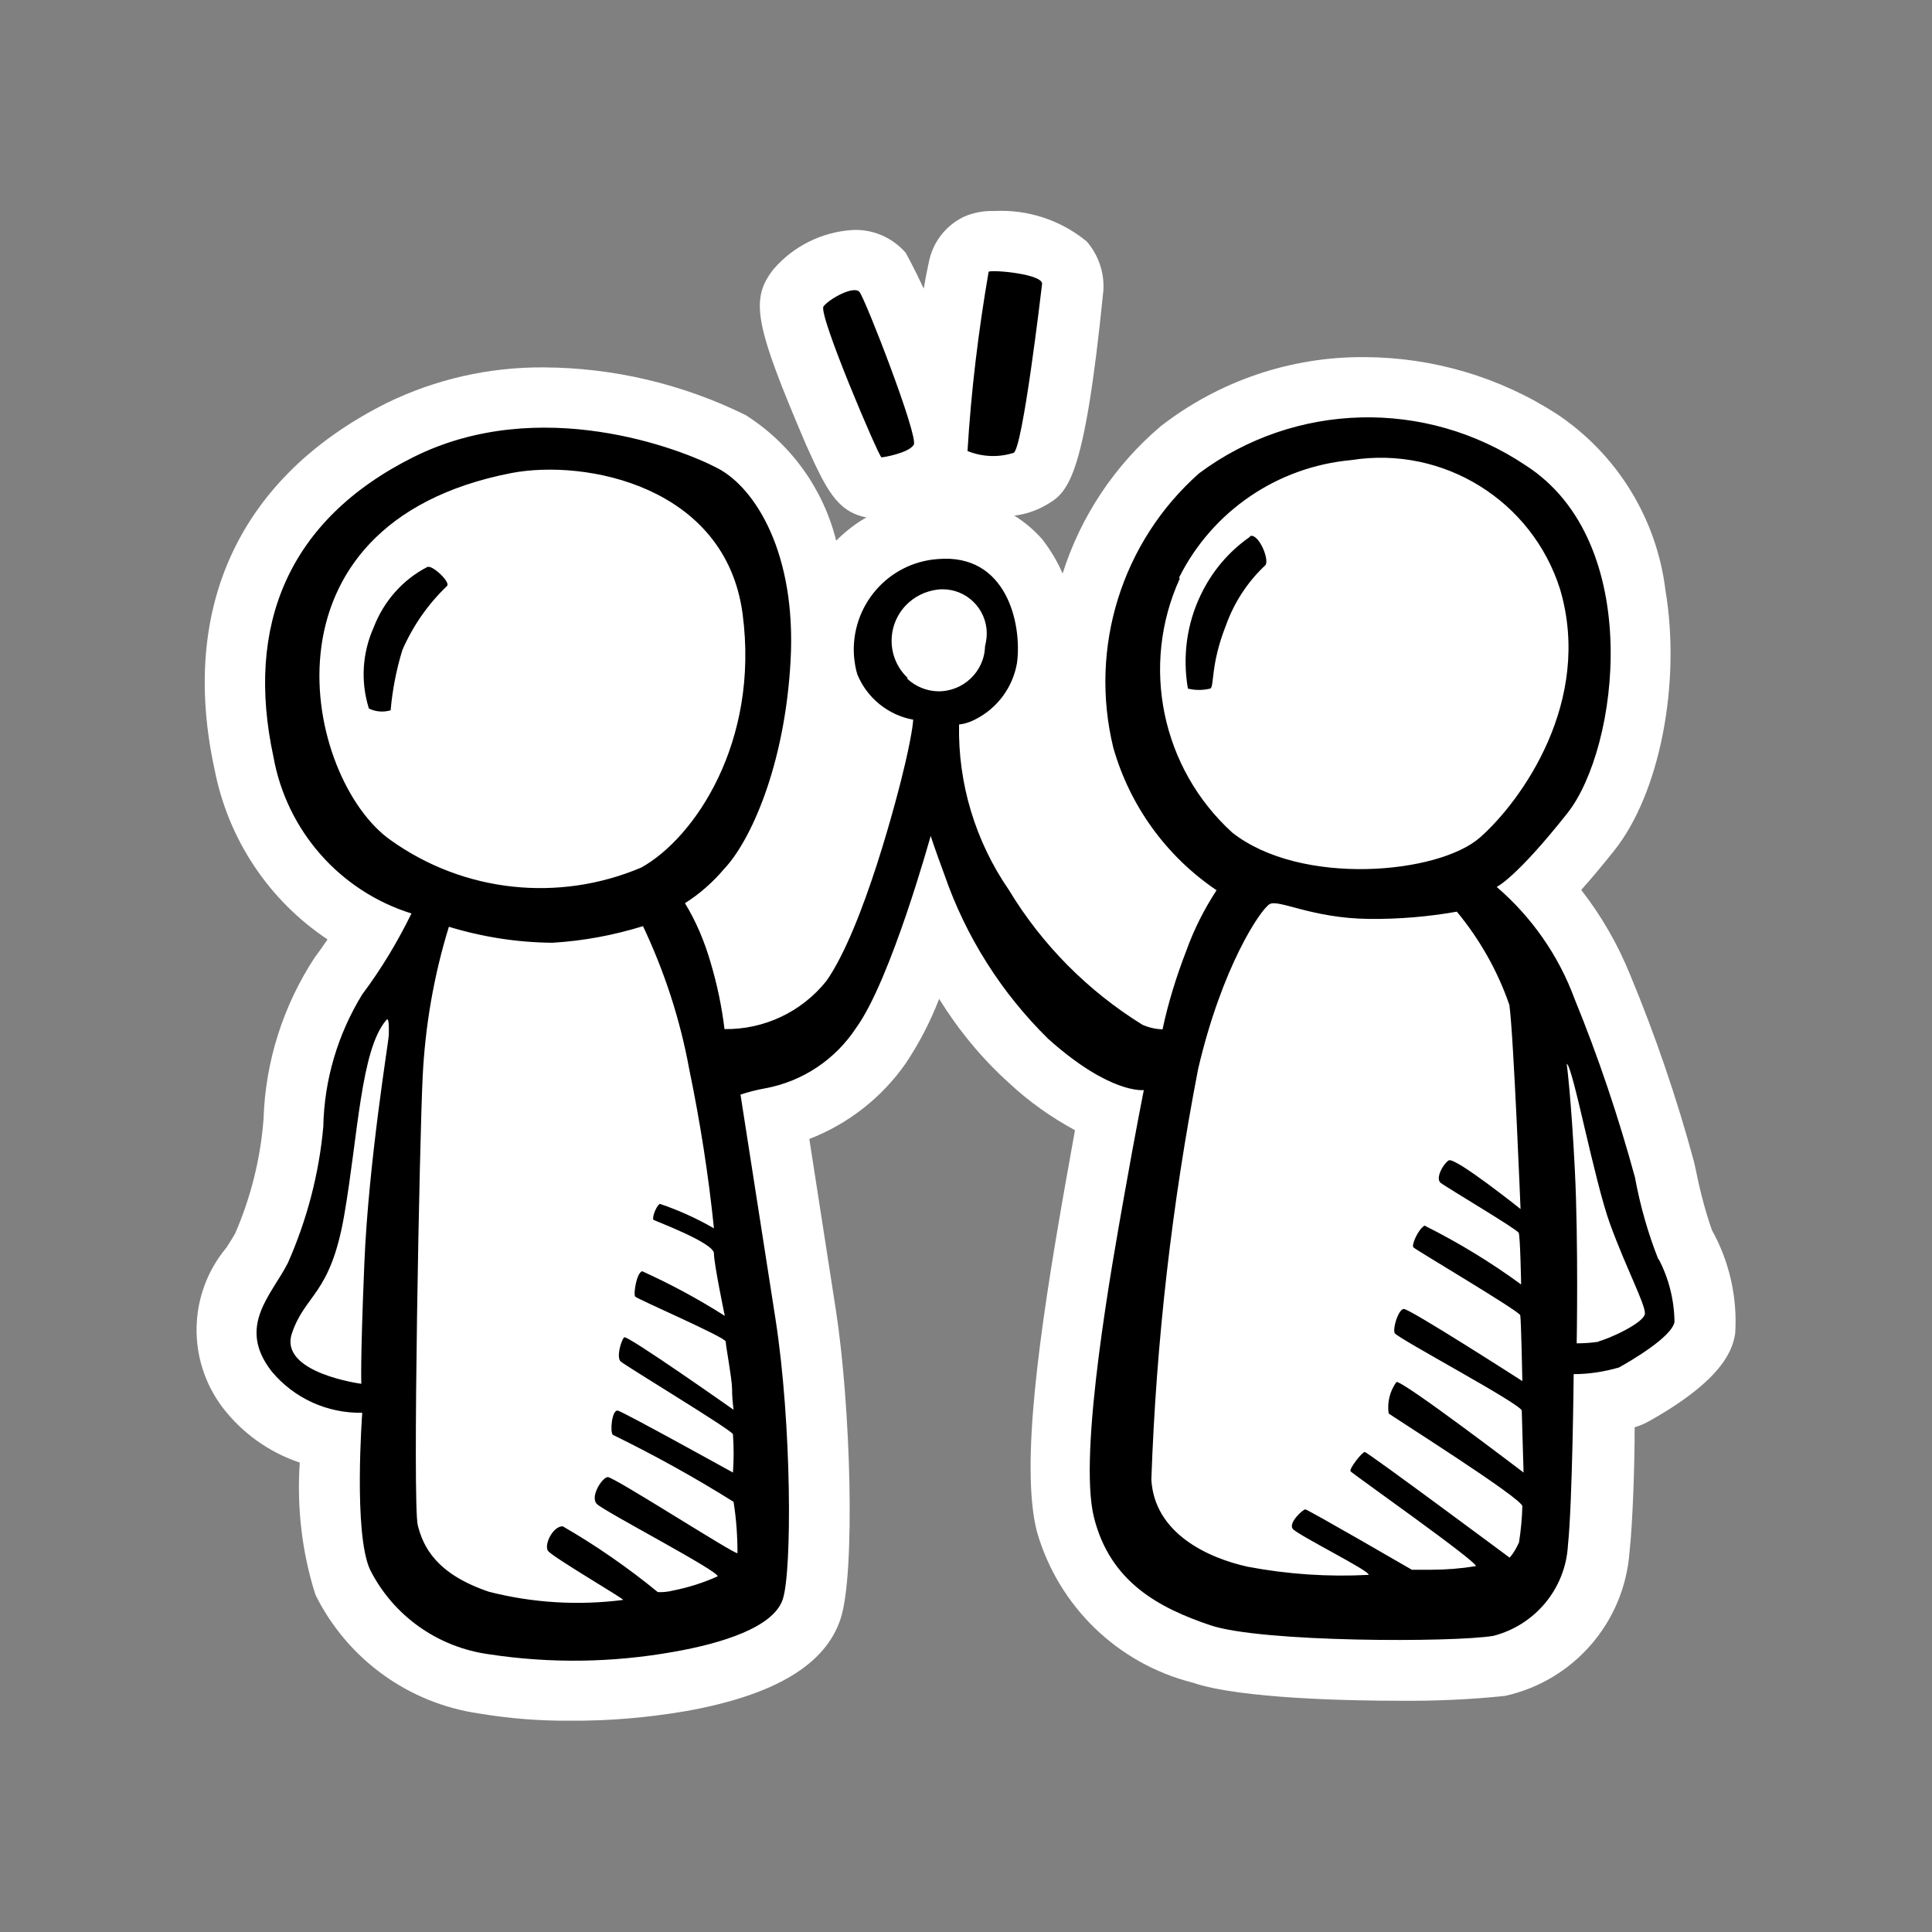
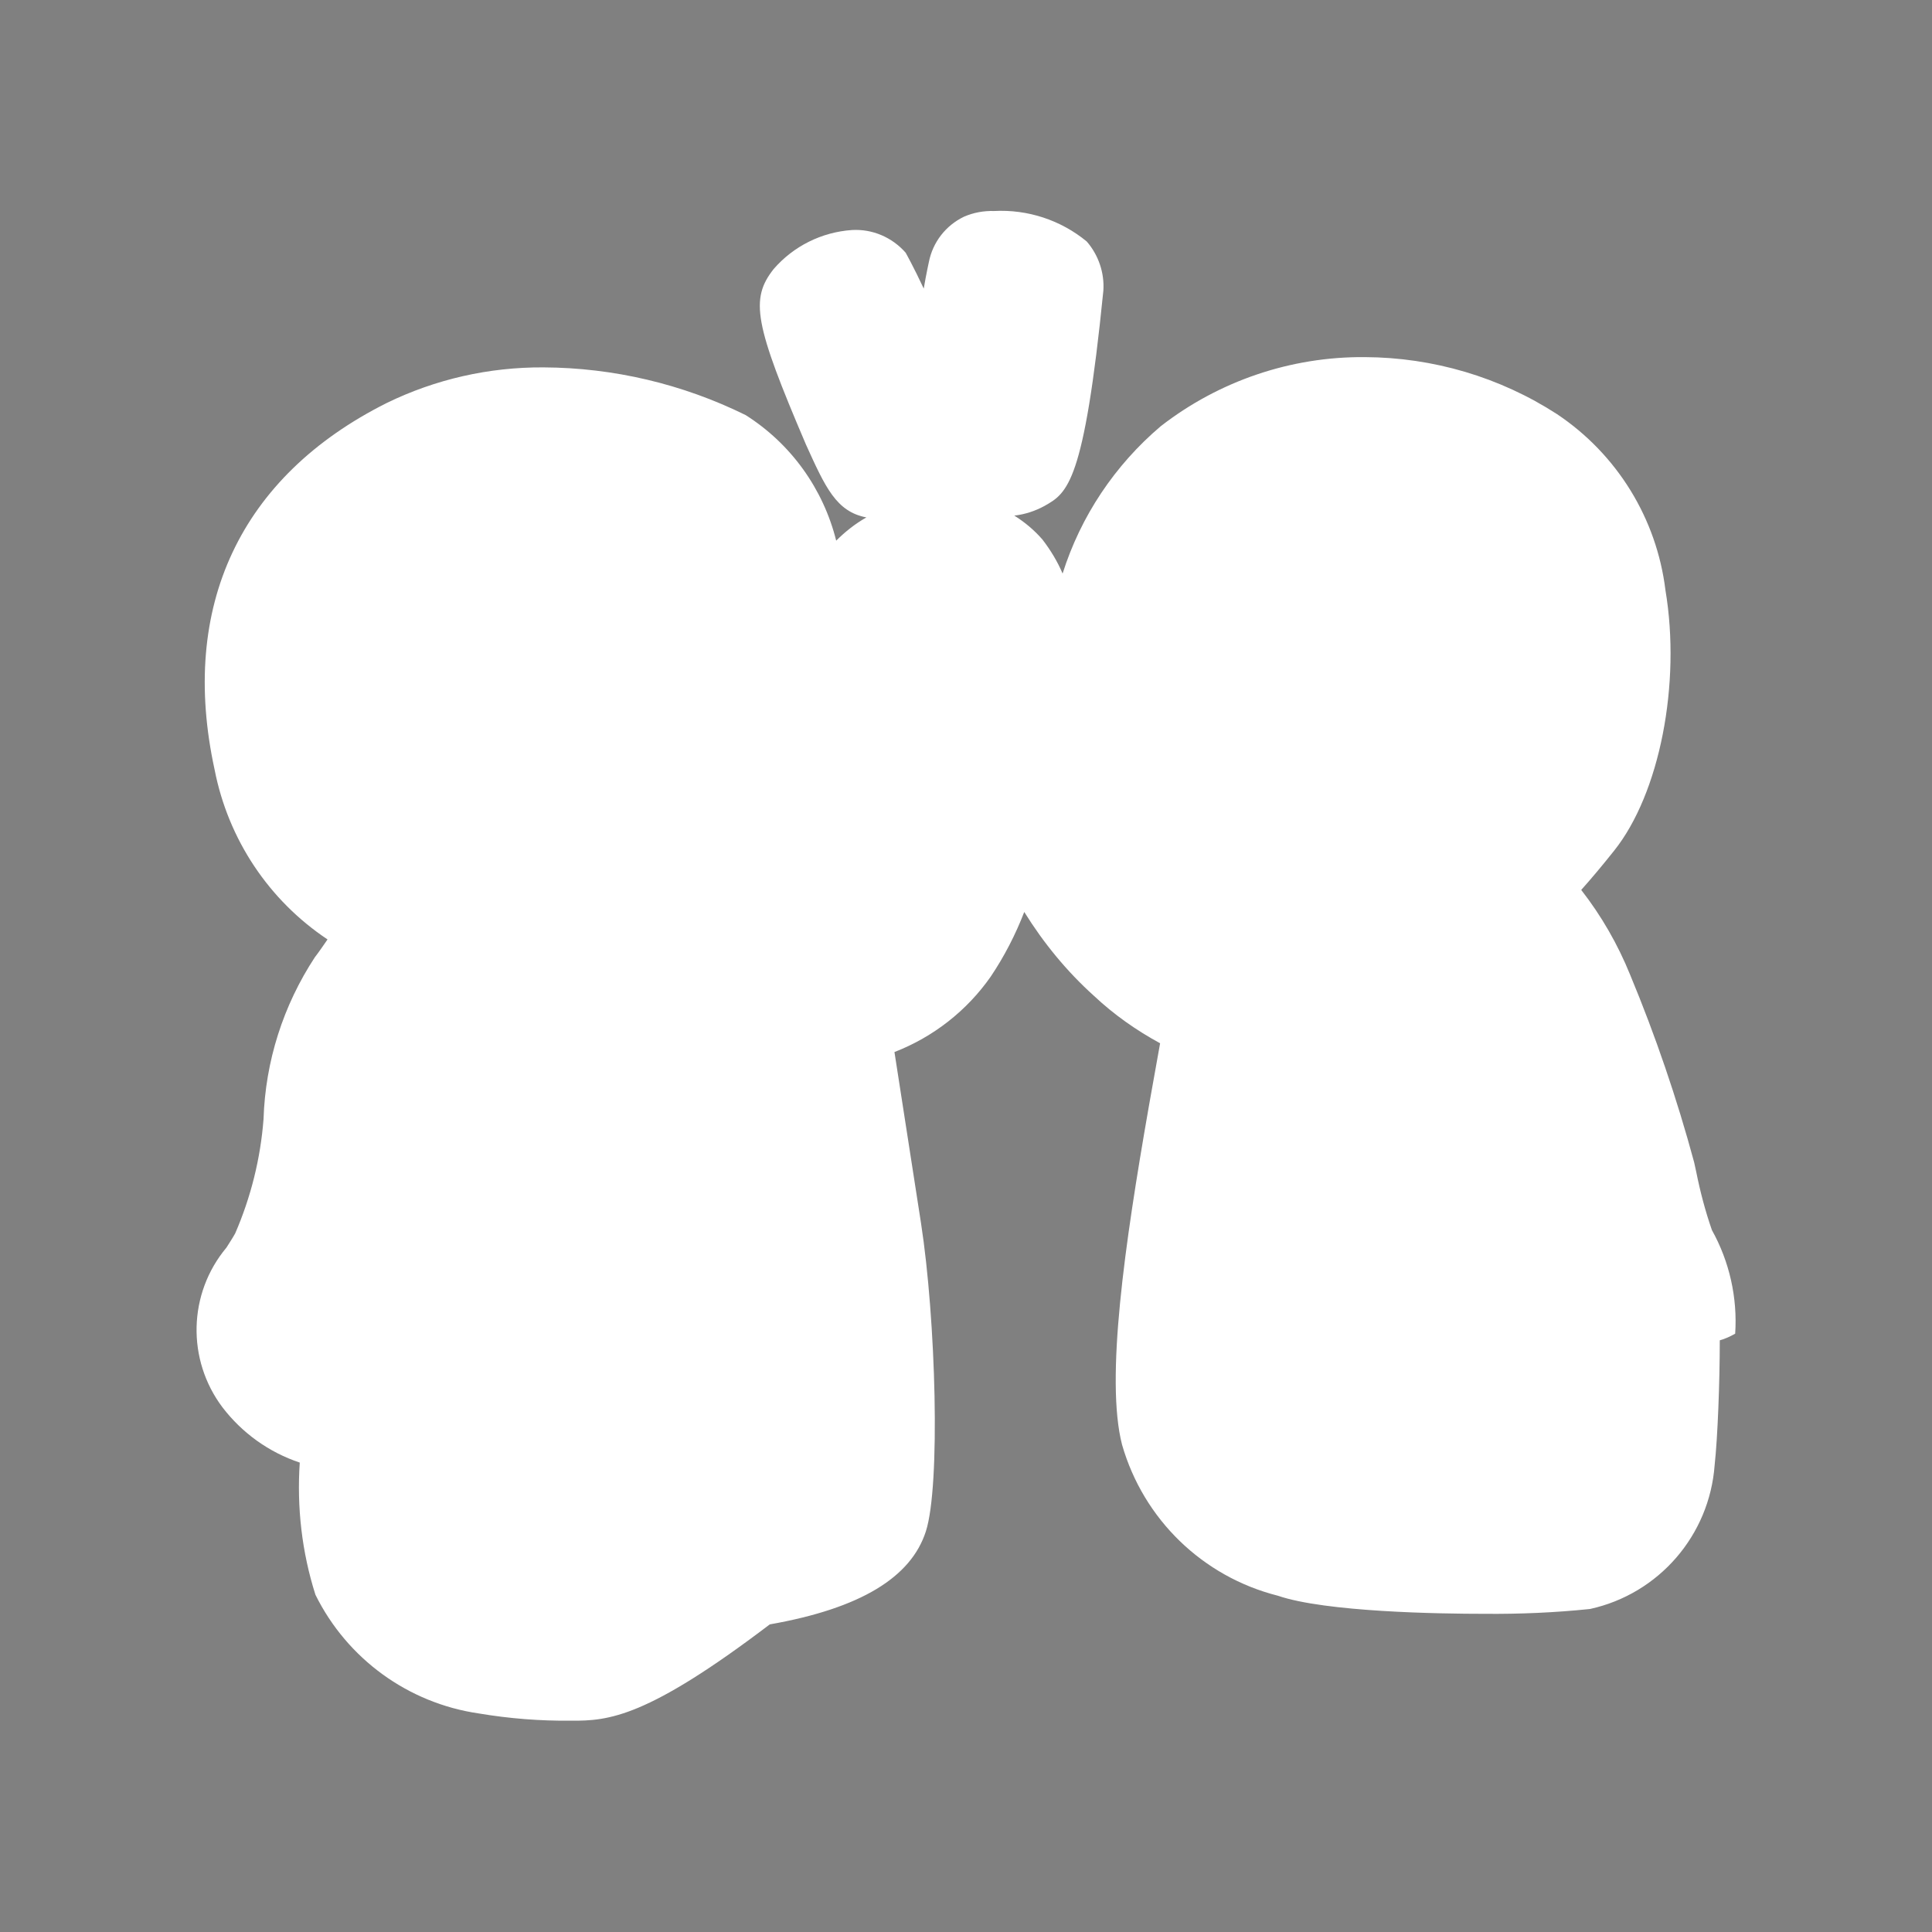
<svg xmlns="http://www.w3.org/2000/svg" version="1.1" id="Ebene_1" x="0px" y="0px" viewBox="0 0 64 64" style="enable-background:new 0 0 64 64;" xml:space="preserve">
  <rect x="0" y="0" width="64" height="64" fill="#808080" stroke="none" />
-   <path style="fill:#FFFFFF;" d="M18.91,57c-1.02,0.01-2.04-0.07-3.05-0.24c-2.34-0.34-4.36-1.81-5.41-3.93  c-0.45-1.41-0.62-2.9-0.52-4.38c-1.02-0.34-1.91-0.98-2.56-1.83c-1.19-1.58-1.14-3.77,0.13-5.29c0.1-0.16,0.2-0.31,0.29-0.47  c0.52-1.2,0.84-2.48,0.94-3.79c0.06-1.91,0.65-3.76,1.7-5.36c0.14-0.18,0.28-0.39,0.42-0.59c-1.95-1.3-3.29-3.32-3.74-5.62  c-1.18-5.41,0.85-9.72,5.7-12.15c1.62-0.79,3.39-1.19,5.19-1.18c2.32,0.01,4.61,0.55,6.7,1.58c1.5,0.95,2.57,2.44,3,4.16  c0.3-0.3,0.63-0.56,1-0.77c-1-0.19-1.36-1-2-2.41c-1.71-4-1.86-4.82-1.07-5.82c0.66-0.76,1.59-1.22,2.59-1.29  C28.9,7.58,29.55,7.86,30,8.37c0,0,0.27,0.48,0.6,1.19c0.09-0.53,0.17-0.87,0.17-0.88c0.13-0.66,0.56-1.21,1.16-1.5  c0.32-0.14,0.66-0.2,1-0.19C34.04,6.93,35.14,7.29,36,8c0.39,0.45,0.59,1.04,0.55,1.63c-0.64,6.39-1.19,6.7-1.95,7.13  c-0.31,0.17-0.65,0.28-1,0.32c0.35,0.22,0.66,0.48,0.93,0.79c0.27,0.35,0.5,0.73,0.67,1.13c0.6-1.9,1.73-3.59,3.25-4.88  c1.93-1.5,4.31-2.31,6.76-2.29c2.26,0.01,4.47,0.66,6.37,1.89c1.99,1.33,3.3,3.46,3.59,5.83c0.52,3.1-0.19,6.74-1.7,8.63  c-0.39,0.49-0.75,0.92-1.09,1.3c0.67,0.86,1.21,1.8,1.62,2.81c0.84,2.02,1.55,4.1,2.12,6.21l0.07,0.32c0.13,0.65,0.3,1.3,0.52,1.93  c0.58,1.04,0.85,2.24,0.77,3.43c-0.08,0.44-0.28,1.45-2.82,2.88c-0.16,0.09-0.33,0.17-0.51,0.22c0,1.38-0.07,3.22-0.17,4.13  c-0.17,2.33-1.85,4.27-4.13,4.77c-1.16,0.12-2.32,0.17-3.48,0.16c-1.54,0-5.28-0.06-6.86-0.6c-2.49-0.63-4.45-2.53-5.16-5  c-0.56-2.17,0.09-6.65,0.88-11.17l0.06-0.34l0.32-1.79c-0.79-0.43-1.53-0.95-2.19-1.57c-0.9-0.81-1.67-1.75-2.31-2.78  c-0.29,0.75-0.66,1.47-1.11,2.14c-0.79,1.13-1.9,2-3.19,2.5c0.23,1.48,0.57,3.66,0.88,5.67c0.49,3.17,0.65,8.69,0.16,10.21  s-2.16,2.55-5.17,3.08C21.43,56.9,20.17,57.01,18.91,57z" />
-   <path d="M14.16,18.78c-0.82,0.42-1.45,1.14-1.78,2c-0.38,0.85-0.44,1.8-0.16,2.69  c0.22,0.11,0.48,0.13,0.72,0.06c0.06-0.68,0.19-1.35,0.39-2c0.35-0.8,0.85-1.52,1.48-2.12C14.93,19.29,14.34,18.72,14.16,18.78z   M41.41,17.78c-0.71,0.49-1.27,1.16-1.64,1.94c-0.46,0.96-0.6,2.04-0.42,3.09c0.24,0.06,0.5,0.06,0.74,0c0.14-0.05,0-0.78,0.52-2.09  c0.27-0.76,0.72-1.45,1.31-2c0.14-0.2-0.24-1.07-0.51-0.96L41.41,17.78z M33.58,15c0.3-0.17,0.9-5.26,0.94-5.59S32.9,8.93,32.75,9  c-0.34,1.97-0.58,3.95-0.7,5.94C32.54,15.14,33.08,15.16,33.58,15z M30.27,14.73c0.16-0.28-1.61-4.84-1.8-5.06s-1,0.23-1.19,0.48  s1.84,5,1.92,5S30.12,15,30.27,14.73L30.27,14.73z M54.94,41.73c-0.35-0.88-0.61-1.8-0.78-2.73c-0.55-2.01-1.21-3.98-2-5.91  c-0.53-1.44-1.42-2.71-2.58-3.71c0,0,0.63-0.28,2.34-2.44s2.57-9-1.39-11.53c-3.3-2.21-7.63-2.1-10.81,0.27  c-2.56,2.27-3.65,5.77-2.84,9.09c0.55,1.93,1.76,3.6,3.42,4.72c-0.41,0.63-0.75,1.3-1,2c-0.33,0.85-0.6,1.72-0.79,2.61  c-0.23-0.01-0.45-0.06-0.66-0.15c-1.81-1.12-3.33-2.65-4.43-4.47c-1.11-1.61-1.69-3.53-1.65-5.48c0.19-0.02,0.37-0.08,0.54-0.17  c0.73-0.37,1.24-1.06,1.38-1.87c0.17-1.29-0.34-3.64-2.63-3.44c-1.65,0.12-2.89,1.56-2.77,3.22c0.02,0.2,0.05,0.41,0.11,0.6  c0.32,0.78,1.02,1.35,1.85,1.5c0,0,0,0.3-0.26,1.43s-1.39,5.47-2.61,7.22c-0.82,1.03-2.07,1.62-3.38,1.6  c-0.09-0.74-0.24-1.46-0.45-2.17c-0.2-0.7-0.48-1.38-0.86-2c0.49-0.31,0.93-0.7,1.31-1.15c0.84-0.89,2-3.37,2.19-6.9  s-1.16-5.69-2.4-6.35s-5.92-2.46-10.09-0.38s-5.58,5.6-4.64,9.94c0.44,2.44,2.2,4.44,4.57,5.18c-0.46,0.94-1,1.84-1.63,2.68  c-0.81,1.32-1.26,2.83-1.29,4.38c-0.14,1.56-0.54,3.08-1.17,4.51C9,42.9,7.83,43.93,9,45.43c0.74,0.89,1.84,1.39,3,1.37  c0,0-0.3,4,0.26,5.2c0.77,1.53,2.25,2.57,3.94,2.8c2.03,0.31,4.09,0.28,6.11-0.08c1.6-0.28,3.31-0.81,3.62-1.74s0.3-5.81-0.24-9.28  s-1.16-7.44-1.16-7.44c0.27-0.09,0.55-0.16,0.83-0.21c1.23-0.23,2.31-0.95,3-2c1.15-1.58,2.47-6.36,2.47-6.36s0.13,0.41,0.46,1.3  c0.71,2.05,1.89,3.91,3.44,5.43c2.06,1.84,3.16,1.69,3.16,1.69s-0.27,1.35-0.65,3.5s-1.54,8.51-1,10.66s2.17,3,3.86,3.57  s8.06,0.57,9.37,0.35c1.39-0.36,2.39-1.57,2.47-3c0.15-1.43,0.19-5.67,0.19-5.67c0.51,0,1.01-0.08,1.5-0.22  c0.34-0.19,1.75-1,1.84-1.51c-0.01-0.73-0.19-1.45-0.53-2.09L54.94,41.73z M12.88,34.29c0,0.16-0.67,4.19-0.81,7.55s-0.1,4-0.1,4  s-2.74-0.36-2.3-1.67s1.27-1.26,1.73-3.9s0.55-5.49,1.39-6.47C12.9,33.64,12.88,34.12,12.88,34.29z M12.94,27.83  c-2.84-2-4.68-10.47,4-12.16c2.46-0.47,7.1,0.43,7.66,4.67s-1.59,7.42-3.36,8.4C18.5,29.9,15.36,29.56,12.94,27.83z M24.43,51.45  c-0.06,0.07-4.11-2.54-4.3-2.52s-0.59,0.65-0.36,0.89s4.11,2.26,4,2.4c-0.47,0.21-0.97,0.37-1.48,0.47  c-0.16,0.04-0.33,0.06-0.5,0.05c-0.99-0.81-2.04-1.54-3.15-2.18c-0.33,0-0.62,0.61-0.49,0.81S20.74,53,20.64,53  c-1.48,0.19-2.99,0.1-4.44-0.27c-1.75-0.59-2.18-1.49-2.36-2.2S13.9,37.71,14,35.7c0.08-1.7,0.37-3.38,0.87-5  c1.11,0.34,2.27,0.52,3.43,0.53c1.02-0.06,2.03-0.25,3-0.55c0.71,1.5,1.23,3.09,1.53,4.73c0.36,1.74,0.64,3.51,0.82,5.28  c-0.57-0.33-1.17-0.6-1.79-0.81c-0.14,0.08-0.27,0.49-0.21,0.53s2,0.76,2,1.11s0.36,2.07,0.36,2.07c-0.88-0.56-1.79-1.05-2.74-1.48  c-0.19,0.07-0.29,0.76-0.23,0.84s3,1.35,3,1.49s0.2,1.18,0.21,1.55c0,0.24,0.02,0.47,0.05,0.71c0,0-3.52-2.48-3.62-2.4  s-0.27,0.66-0.12,0.8s3.68,2.27,3.72,2.41c0.03,0.42,0.03,0.85,0,1.27c0,0-3.61-2-3.81-2.05s-0.27,0.7-0.17,0.8  c1.37,0.67,2.71,1.41,4,2.22C24.39,50.31,24.43,50.88,24.43,51.45z M30.06,22.45c-0.68-0.65-0.7-1.72-0.05-2.4  c0.28-0.29,0.65-0.47,1.05-0.52c0.81-0.09,1.53,0.49,1.62,1.3c0.02,0.19,0,0.39-0.05,0.58c-0.02,0.84-0.73,1.51-1.57,1.49  c-0.37-0.01-0.73-0.16-1-0.41V22.45z M39.06,19.13c1.1-2.2,3.26-3.67,5.71-3.89c3.04-0.48,5.98,1.34,6.91,4.28  c1.09,3.7-1.27,7-2.65,8.22s-5.94,1.63-8.21-0.16c-2.34-2.13-3.05-5.53-1.74-8.41L39.06,19.13z M46,46.82  c0.08,0.08,4.47,2.84,4.43,3.08c-0.01,0.4-0.05,0.8-0.11,1.19c-0.08,0.18-0.18,0.36-0.31,0.51c0,0-4.71-3.5-4.8-3.5  s-0.53,0.56-0.47,0.64s4.21,3,4.15,3.14C48.4,51.96,47.9,52,47.4,52h-0.63c0,0-3.45-2-3.53-2s-0.56,0.44-0.42,0.64  s2.65,1.44,2.51,1.53c-1.34,0.07-2.68-0.02-4-0.27c-1.31-0.29-3.09-1.1-3.19-2.89c0.16-4.57,0.68-9.11,1.55-13.6  c0.79-3.39,2.07-5.29,2.37-5.46s1.4,0.47,3.29,0.49c0.98,0.01,1.95-0.07,2.91-0.24c0.76,0.92,1.35,1.96,1.74,3.09  c0.14,1,0.37,6.76,0.37,6.76s-2.18-1.74-2.38-1.61s-0.44,0.6-0.27,0.74s2.54,1.54,2.59,1.66s0.08,1.71,0.08,1.71  c-1.01-0.74-2.08-1.39-3.2-1.95c-0.21,0.12-0.44,0.64-0.37,0.72s3.51,2.11,3.54,2.25s0.07,2.18,0.07,2.18s-3.75-2.41-3.93-2.39  s-0.37,0.64-0.3,0.8s4.21,2.36,4.21,2.57l0.06,2.05c0,0-4-3.05-4.21-3C46.04,46.08,45.95,46.45,46,46.82z M53,44.44  c-0.25,0.04-0.51,0.06-0.77,0.06c0,0,0.06-3.32-0.06-5.72s-0.27-3.54-0.27-3.54c0.2,0.06,0.91,3.87,1.44,5.32s1.16,2.64,1.15,2.95  s-1.23,0.86-1.56,0.93H53z" />
+   <path style="fill:#FFFFFF;" d="M18.91,57c-1.02,0.01-2.04-0.07-3.05-0.24c-2.34-0.34-4.36-1.81-5.41-3.93  c-0.45-1.41-0.62-2.9-0.52-4.38c-1.02-0.34-1.91-0.98-2.56-1.83c-1.19-1.58-1.14-3.77,0.13-5.29c0.1-0.16,0.2-0.31,0.29-0.47  c0.52-1.2,0.84-2.48,0.94-3.79c0.06-1.91,0.65-3.76,1.7-5.36c0.14-0.18,0.28-0.39,0.42-0.59c-1.95-1.3-3.29-3.32-3.74-5.62  c-1.18-5.41,0.85-9.72,5.7-12.15c1.62-0.79,3.39-1.19,5.19-1.18c2.32,0.01,4.61,0.55,6.7,1.58c1.5,0.95,2.57,2.44,3,4.16  c0.3-0.3,0.63-0.56,1-0.77c-1-0.19-1.36-1-2-2.41c-1.71-4-1.86-4.82-1.07-5.82c0.66-0.76,1.59-1.22,2.59-1.29  C28.9,7.58,29.55,7.86,30,8.37c0,0,0.27,0.48,0.6,1.19c0.09-0.53,0.17-0.87,0.17-0.88c0.13-0.66,0.56-1.21,1.16-1.5  c0.32-0.14,0.66-0.2,1-0.19C34.04,6.93,35.14,7.29,36,8c0.39,0.45,0.59,1.04,0.55,1.63c-0.64,6.39-1.19,6.7-1.95,7.13  c-0.31,0.17-0.65,0.28-1,0.32c0.35,0.22,0.66,0.48,0.93,0.79c0.27,0.35,0.5,0.73,0.67,1.13c0.6-1.9,1.73-3.59,3.25-4.88  c1.93-1.5,4.31-2.31,6.76-2.29c2.26,0.01,4.47,0.66,6.37,1.89c1.99,1.33,3.3,3.46,3.59,5.83c0.52,3.1-0.19,6.74-1.7,8.63  c-0.39,0.49-0.75,0.92-1.09,1.3c0.67,0.86,1.21,1.8,1.62,2.81c0.84,2.02,1.55,4.1,2.12,6.21l0.07,0.32c0.13,0.65,0.3,1.3,0.52,1.93  c0.58,1.04,0.85,2.24,0.77,3.43c-0.16,0.09-0.33,0.17-0.51,0.22c0,1.38-0.07,3.22-0.17,4.13  c-0.17,2.33-1.85,4.27-4.13,4.77c-1.16,0.12-2.32,0.17-3.48,0.16c-1.54,0-5.28-0.06-6.86-0.6c-2.49-0.63-4.45-2.53-5.16-5  c-0.56-2.17,0.09-6.65,0.88-11.17l0.06-0.34l0.32-1.79c-0.79-0.43-1.53-0.95-2.19-1.57c-0.9-0.81-1.67-1.75-2.31-2.78  c-0.29,0.75-0.66,1.47-1.11,2.14c-0.79,1.13-1.9,2-3.19,2.5c0.23,1.48,0.57,3.66,0.88,5.67c0.49,3.17,0.65,8.69,0.16,10.21  s-2.16,2.55-5.17,3.08C21.43,56.9,20.17,57.01,18.91,57z" />
</svg>